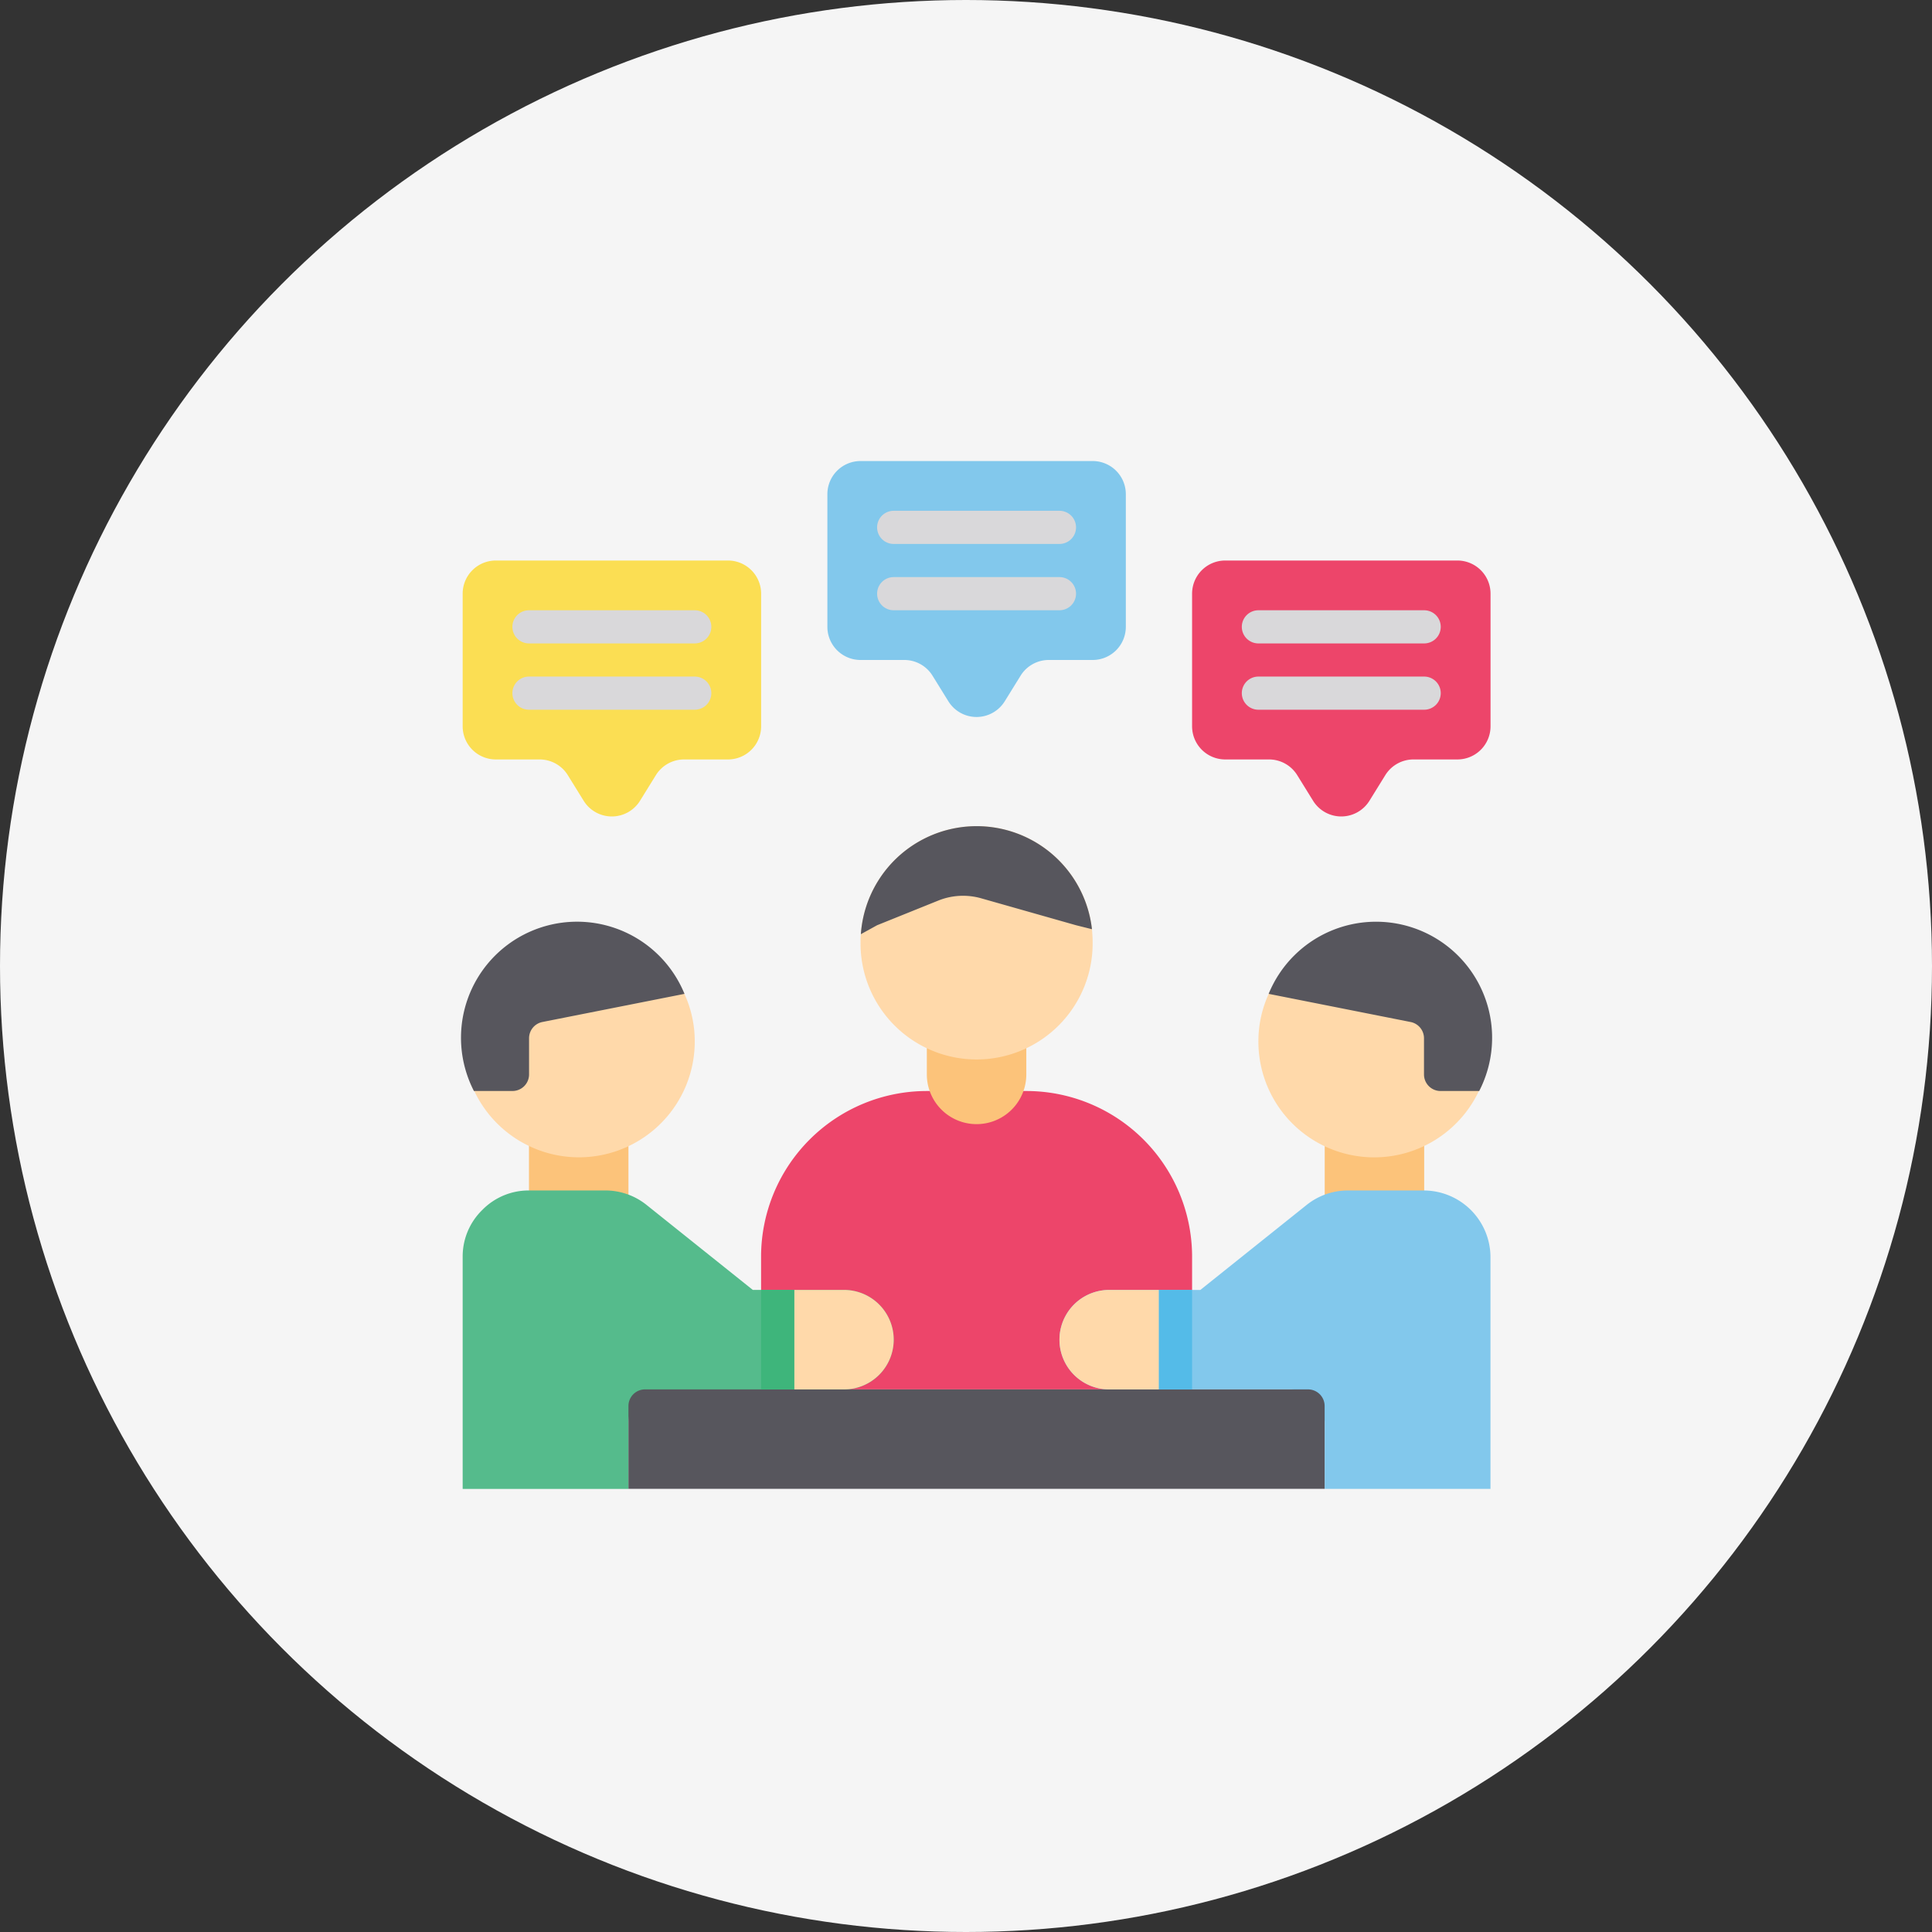
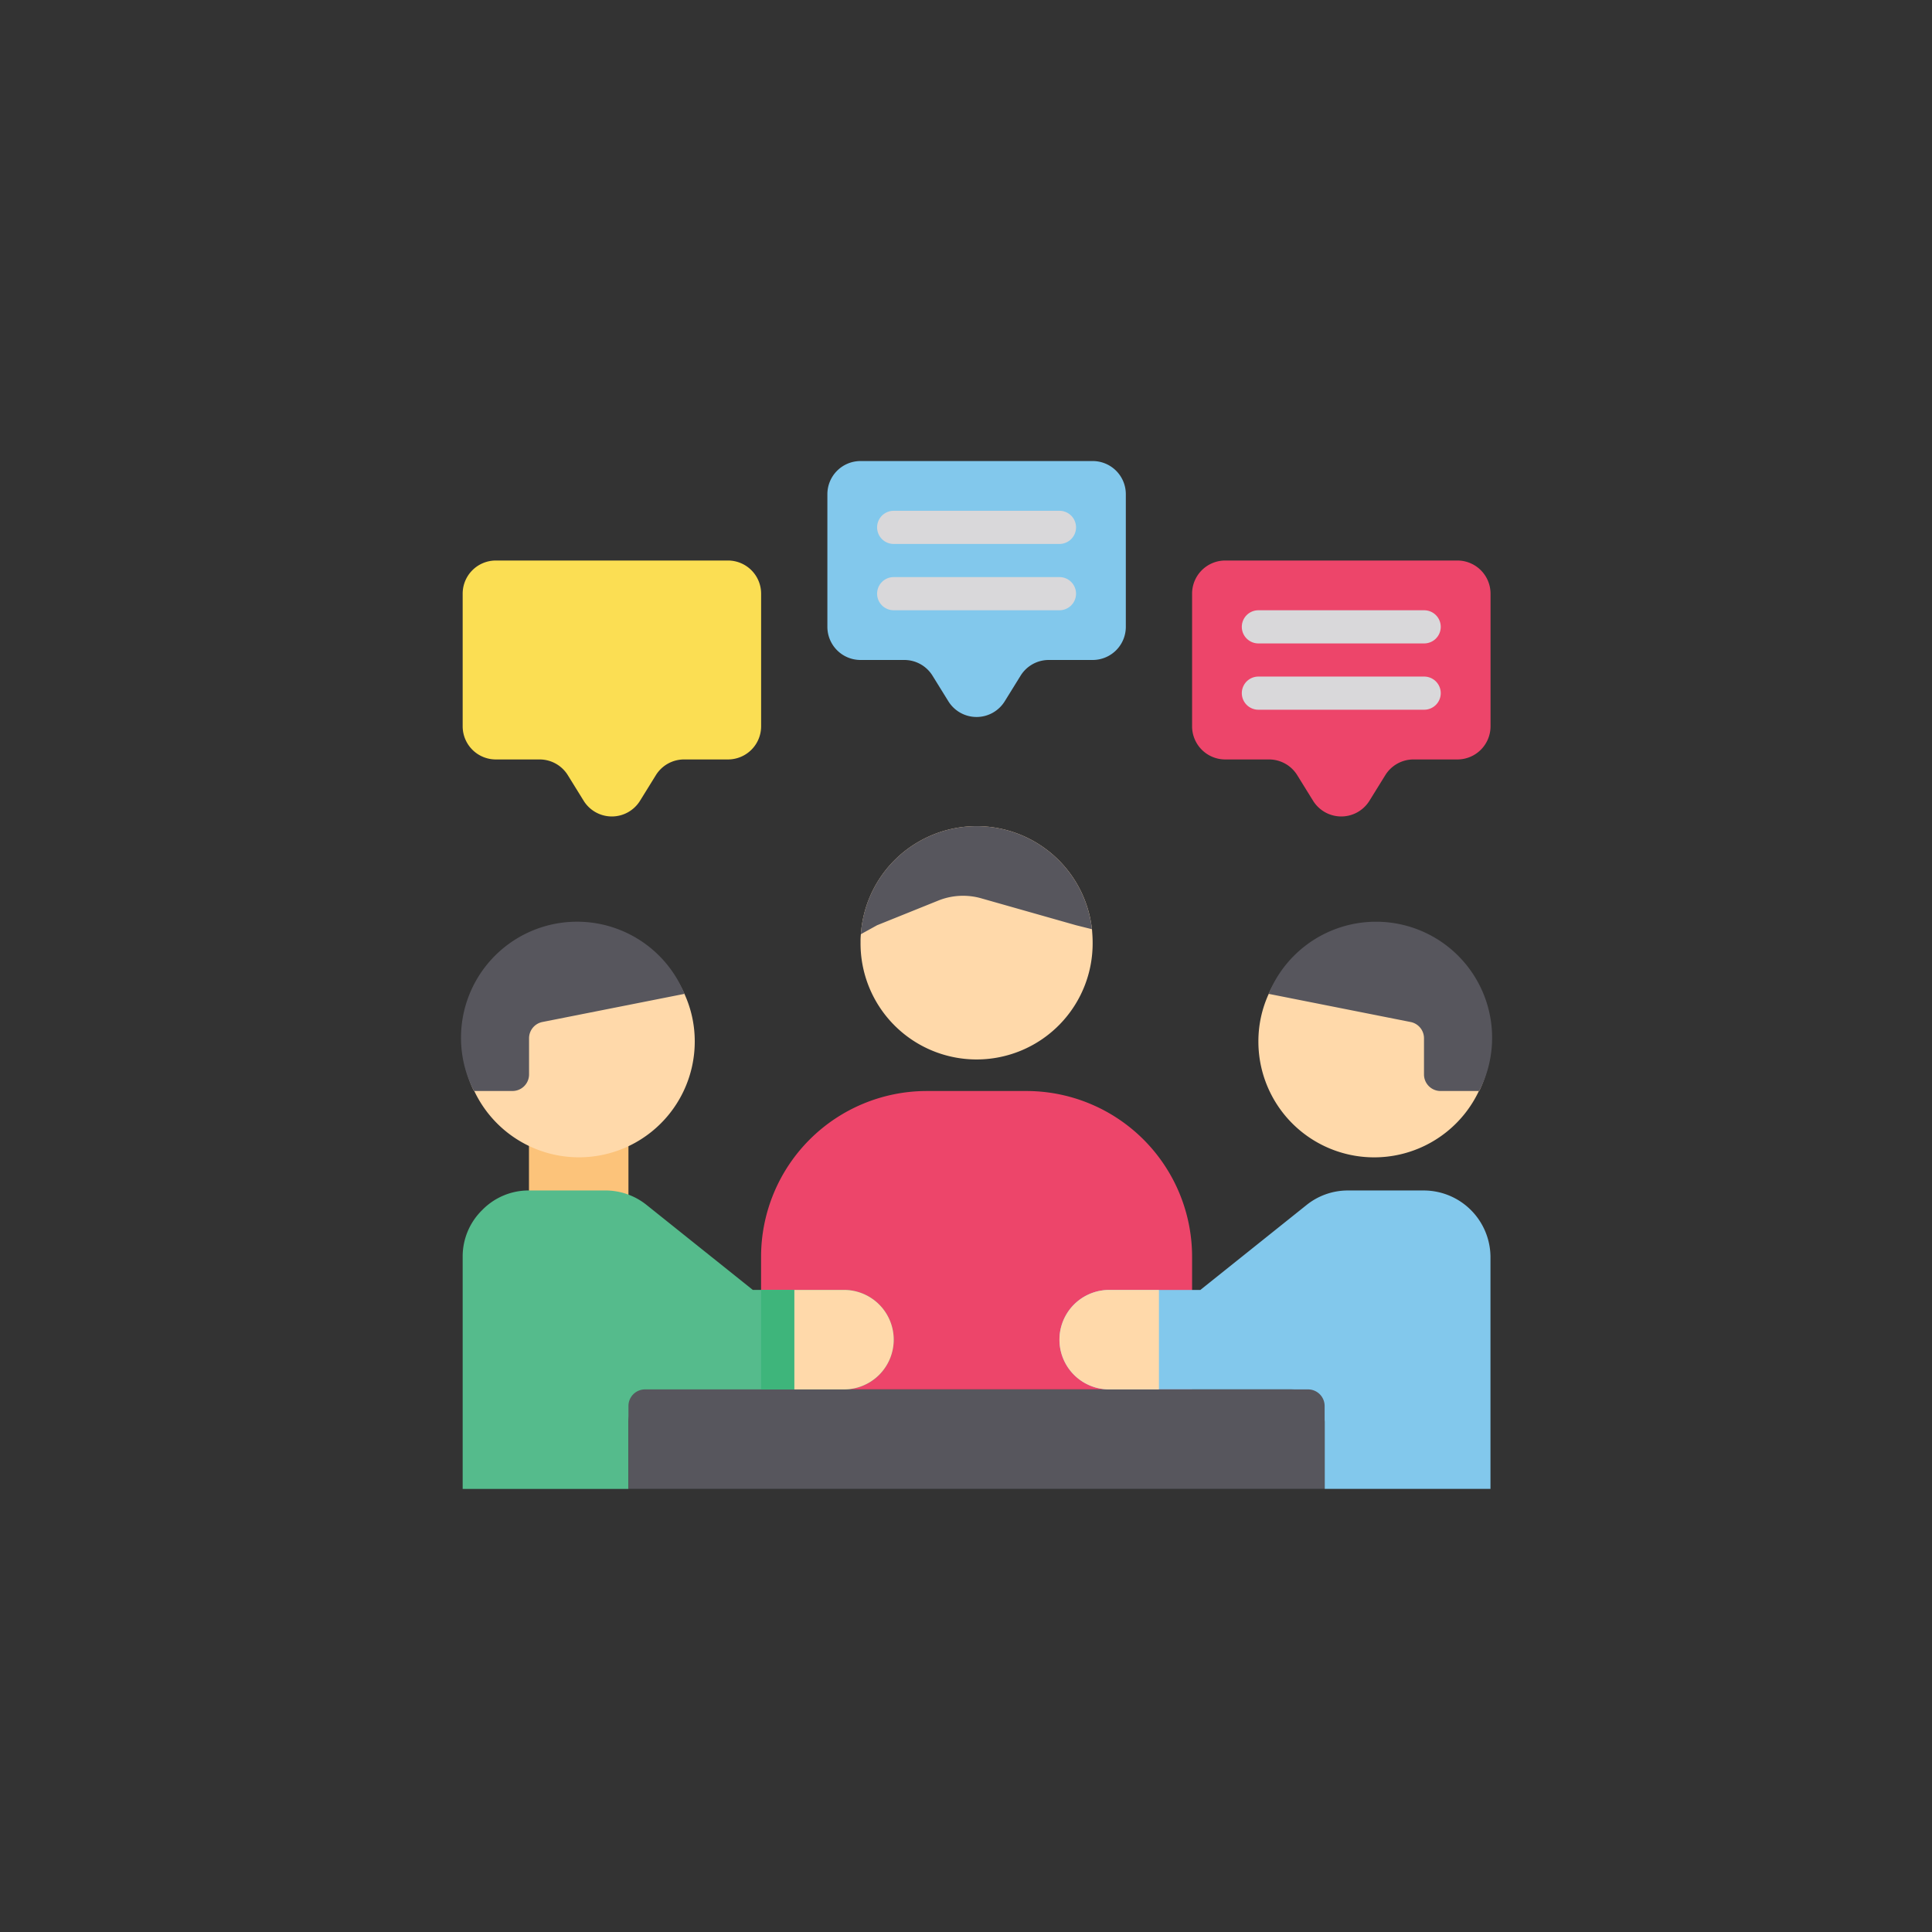
<svg xmlns="http://www.w3.org/2000/svg" width="88" height="88" viewBox="0 0 88 88">
  <rect x="0" y="0" width="88" height="88" fill="#333333" stroke="none" />
  <g id="skill_9" transform="translate(3698 -7022)">
-     <circle id="楕円形_140" data-name="楕円形 140" cx="44" cy="44" r="44" transform="translate(-3698 7022)" fill="#f5f5f5" />
    <g id="fa5afb9cd9044977636a59be35de9f59" transform="translate(-3677.451 7042.5)">
      <path id="パス_21309" data-name="パス 21309" d="M12.581,3.5H2.01A1.51,1.51,0,0,0,.5,5.01v6.041a1.51,1.51,0,0,0,1.51,1.51H4.005a1.51,1.51,0,0,1,1.284.716l.722,1.166a1.51,1.51,0,0,0,2.567,0L9.3,13.277a1.51,1.51,0,0,1,1.284-.716h2a1.51,1.51,0,0,0,1.51-1.51V5.01A1.51,1.51,0,0,0,12.581,3.5Z" transform="translate(0.025 1.531)" fill="#fbde53" />
-       <path id="パス_21310" data-name="パス 21310" d="M10.306,9.531H2.755a.755.755,0,1,1,0-1.51h7.551a.755.755,0,1,1,0,1.51Zm0-3.02H2.755a.755.755,0,0,1,0-1.51h7.551a.755.755,0,1,1,0,1.51Z" transform="translate(0.79 2.296)" fill="#d9d8da" />
      <path id="パス_21311" data-name="パス 21311" d="M34.581,3.5H24.01A1.51,1.51,0,0,0,22.5,5.01v6.041a1.51,1.51,0,0,0,1.51,1.51h1.995a1.51,1.51,0,0,1,1.284.716l.722,1.166a1.51,1.51,0,0,0,2.567,0l.722-1.166a1.51,1.51,0,0,1,1.284-.716h2a1.51,1.51,0,0,0,1.51-1.51V5.01A1.51,1.51,0,0,0,34.581,3.5Z" transform="translate(11.249 1.531)" fill="#ed456a" />
      <path id="パス_21312" data-name="パス 21312" d="M32.306,9.531H24.755a.755.755,0,0,1,0-1.51h7.551a.755.755,0,0,1,0,1.51Zm0-3.02H24.755a.755.755,0,0,1,0-1.51h7.551a.755.755,0,0,1,0,1.51Z" transform="translate(12.014 2.296)" fill="#d9d8da" />
      <path id="パス_21313" data-name="パス 21313" d="M23.581.5H13.01A1.51,1.51,0,0,0,11.5,2.01V8.051a1.51,1.51,0,0,0,1.51,1.51h1.995a1.51,1.51,0,0,1,1.284.716l.722,1.166a1.51,1.51,0,0,0,2.567,0l.722-1.166a1.51,1.51,0,0,1,1.284-.716h2a1.51,1.51,0,0,0,1.51-1.51V2.01A1.51,1.51,0,0,0,23.581.5Z" transform="translate(5.637)" fill="#82c8ec" />
      <path id="パス_21314" data-name="パス 21314" d="M21.306,6.531H13.755a.755.755,0,0,1,0-1.51h7.551a.755.755,0,0,1,0,1.51Zm0-3.02H13.755a.755.755,0,0,1,0-1.51h7.551a.755.755,0,0,1,0,1.51Z" transform="translate(6.402 0.765)" fill="#d9d8da" />
      <path id="パス_21315" data-name="パス 21315" d="M21.581,19.5h0a7.551,7.551,0,0,1,7.551,7.551v6.041H9.5V27.051A7.551,7.551,0,0,1,17.051,19.5Z" transform="translate(4.617 9.694)" fill="#ed456a" />
-       <path id="パス_21316" data-name="パス 21316" d="M19.031,17.5v2.265a2.265,2.265,0,0,1-2.265,2.265h0A2.265,2.265,0,0,1,14.5,19.765V17.5Z" transform="translate(7.167 8.673)" fill="#fcc37a" />
      <path id="パス_21317" data-name="パス 21317" d="M23.072,16.781a5.286,5.286,0,1,1-10.571,0,2.671,2.671,0,0,1,.015-.347,5.286,5.286,0,0,1,10.526-.227C23.056,16.4,23.072,16.584,23.072,16.781Z" transform="translate(6.147 5.617)" fill="#ffd9aa" />
      <path id="パス_21318" data-name="パス 21318" d="M23.036,16.207l-.725-.181L17.992,14.8a3.02,3.02,0,0,0-1.963.106L13.25,16.026l-.74.408a5.286,5.286,0,0,1,10.526-.227Z" transform="translate(6.152 5.617)" fill="#57565d" />
      <rect id="長方形_1088" data-name="長方形 1088" width="4.531" height="4.531" transform="translate(3.545 30.704)" fill="#fcc37a" />
-       <rect id="長方形_1089" data-name="長方形 1089" width="4.531" height="4.531" transform="translate(39.79 30.704)" fill="#fcc37a" />
      <path id="パス_21319" data-name="パス 21319" d="M11.071,19.781A5.274,5.274,0,0,1,1.029,22.046H1.013A5.144,5.144,0,0,1,.5,19.781a5.286,5.286,0,0,1,10.1-2.16A5.183,5.183,0,0,1,11.071,19.781Z" transform="translate(0.025 7.148)" fill="#ffd9aa" />
      <path id="パス_21320" data-name="パス 21320" d="M20.132,29.3a2.265,2.265,0,0,1-2.265,2.265H9.561a1.51,1.51,0,0,0-1.51,1.51v3.02H.5V25.52a2.952,2.952,0,0,1,.891-2.129A2.952,2.952,0,0,1,3.52,22.5H6.994a3,3,0,0,1,1.888.664l4.833,3.866h4.153A2.265,2.265,0,0,1,20.132,29.3Z" transform="translate(0.025 11.224)" fill="#55bb8c" />
      <path id="パス_21321" data-name="パス 21321" d="M10.628,17.679,4.149,18.962a.755.755,0,0,0-.6.74v1.646a.755.755,0,0,1-.755.755H1.038a5.286,5.286,0,1,1,9.59-4.425Z" transform="translate(0 7.09)" fill="#57565d" />
      <path id="パス_21322" data-name="パス 21322" d="M24.5,19.781a5.274,5.274,0,0,0,10.043,2.265h.015a5.144,5.144,0,0,0,.513-2.265,5.286,5.286,0,0,0-10.1-2.16A5.183,5.183,0,0,0,24.5,19.781Z" transform="translate(12.269 7.148)" fill="#ffd9aa" />
      <path id="パス_21323" data-name="パス 21323" d="M24.812,17.679l6.474,1.284a.755.755,0,0,1,.6.74v1.646a.755.755,0,0,0,.755.755H34.4a5.286,5.286,0,1,0-9.59-4.425Z" transform="translate(12.426 7.09)" fill="#57565d" />
      <path id="パス_21324" data-name="パス 21324" d="M38.132,25.52V36.092H30.581v-3.02a1.51,1.51,0,0,0-1.51-1.51H20.765a2.265,2.265,0,0,1,0-4.531h4.153l4.833-3.866a3,3,0,0,1,1.888-.664h3.473a3.043,3.043,0,0,1,3.02,3.02Z" transform="translate(9.208 11.224)" fill="#82c8ec" />
      <path id="パス_21325" data-name="パス 21325" d="M6.255,28.5h30.2a.755.755,0,0,1,.755.755v3.775H5.5V29.255A.755.755,0,0,1,6.255,28.5Z" transform="translate(2.576 14.285)" fill="#57565d" />
      <path id="パス_21326" data-name="パス 21326" d="M15.031,27.765a2.265,2.265,0,0,1-2.265,2.265H10.5V25.5h2.265A2.265,2.265,0,0,1,15.031,27.765ZM27.112,25.5v4.531H24.847a2.265,2.265,0,1,1,0-4.531Z" transform="translate(5.127 12.755)" fill="#ffd9aa" />
      <rect id="長方形_1090" data-name="長方形 1090" width="1.51" height="4.531" transform="translate(14.117 38.255)" fill="#3eb57b" />
-       <rect id="長方形_1091" data-name="長方形 1091" width="1.51" height="4.531" transform="translate(32.239 38.255)" fill="#54bbe8" />
    </g>
  </g>
</svg>